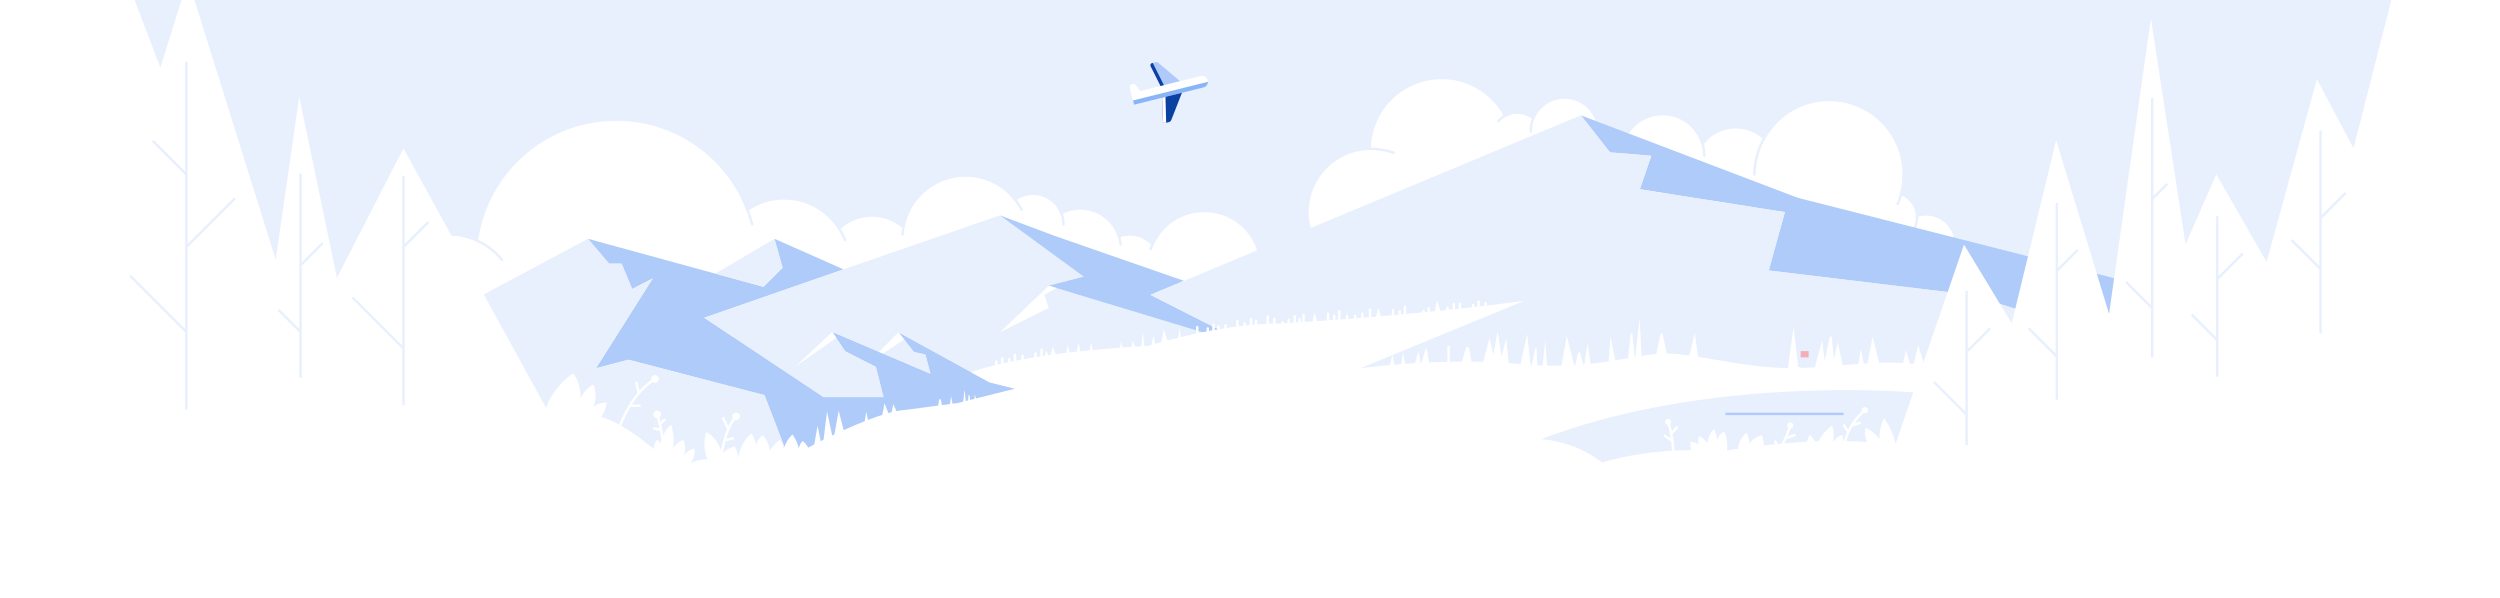
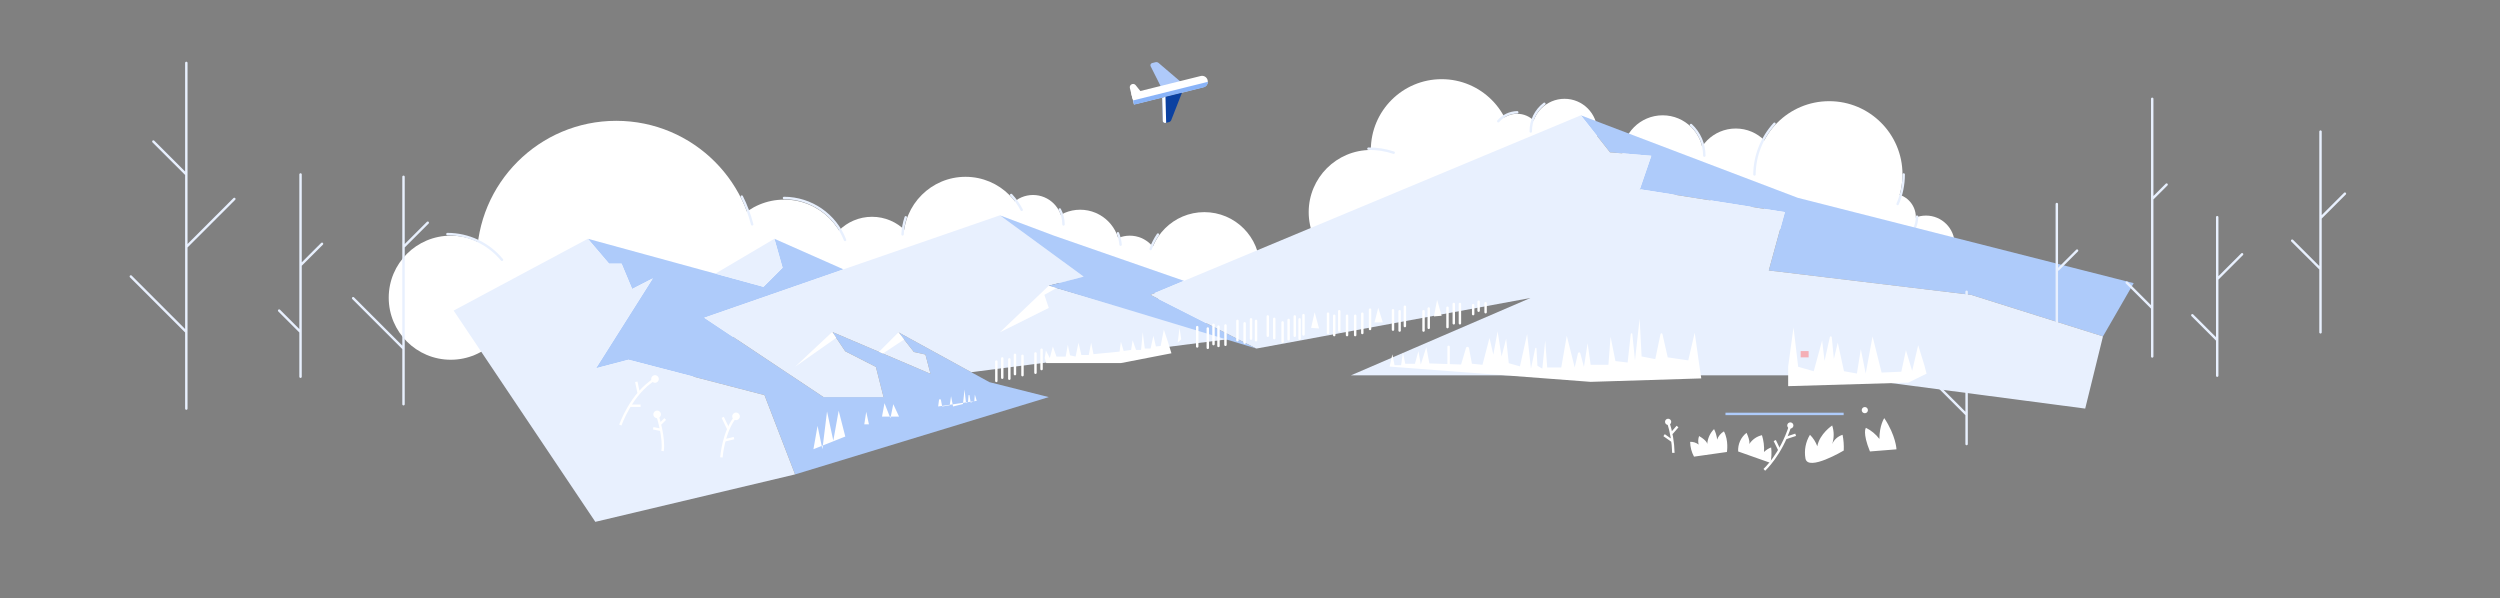
<svg xmlns="http://www.w3.org/2000/svg" id="Layer_1" version="1.1" viewBox="0 0 1024 245">
  <rect x="0" y="0" width="1024" height="245" fill="#808080" stroke="none" />
  <defs>
    <style>
      .st0, .st1, .st2, .st3, .st4 {
        fill: none;
      }

      .st5 {
        fill: #afcafa;
      }

      .st6 {
        fill: #0b41a1;
      }

      .st1, .st3, .st4 {
        stroke-miterlimit: 10;
      }

      .st1, .st4 {
        stroke: #fff;
      }

      .st2 {
        stroke: #e8f0fe;
        stroke-linejoin: round;
      }

      .st2, .st4 {
        stroke-linecap: round;
      }

      .st7 {
        fill: #f4afb6;
      }

      .st8 {
        clip-path: url(#clippath-17);
      }

      .st9 {
        clip-path: url(#clippath-19);
      }

      .st10 {
        clip-path: url(#clippath-11);
      }

      .st11 {
        clip-path: url(#clippath-16);
      }

      .st12 {
        clip-path: url(#clippath-18);
      }

      .st13 {
        clip-path: url(#clippath-10);
      }

      .st14 {
        clip-path: url(#clippath-15);
      }

      .st15 {
        clip-path: url(#clippath-13);
      }

      .st16 {
        clip-path: url(#clippath-14);
      }

      .st17 {
        clip-path: url(#clippath-12);
      }

      .st18 {
        clip-path: url(#clippath-31);
      }

      .st19 {
        clip-path: url(#clippath-32);
      }

      .st20 {
        clip-path: url(#clippath-33);
      }

      .st21 {
        clip-path: url(#clippath-34);
      }

      .st22 {
        clip-path: url(#clippath-35);
      }

      .st23 {
        clip-path: url(#clippath-39);
      }

      .st24 {
        clip-path: url(#clippath-30);
      }

      .st25 {
        clip-path: url(#clippath-36);
      }

      .st26 {
        clip-path: url(#clippath-37);
      }

      .st27 {
        clip-path: url(#clippath-38);
      }

      .st28 {
        clip-path: url(#clippath-27);
      }

      .st29 {
        clip-path: url(#clippath-29);
      }

      .st30 {
        clip-path: url(#clippath-26);
      }

      .st31 {
        clip-path: url(#clippath-28);
      }

      .st32 {
        clip-path: url(#clippath-20);
      }

      .st33 {
        clip-path: url(#clippath-21);
      }

      .st34 {
        clip-path: url(#clippath-22);
      }

      .st35 {
        clip-path: url(#clippath-23);
      }

      .st36 {
        clip-path: url(#clippath-24);
      }

      .st37 {
        clip-path: url(#clippath-25);
      }

      .st38 {
        clip-path: url(#clippath-41);
      }

      .st39 {
        clip-path: url(#clippath-42);
      }

      .st40 {
        clip-path: url(#clippath-43);
      }

      .st41 {
        clip-path: url(#clippath-44);
      }

      .st42 {
        clip-path: url(#clippath-40);
      }

      .st43 {
        clip-path: url(#clippath-1);
      }

      .st44 {
        clip-path: url(#clippath-3);
      }

      .st45 {
        clip-path: url(#clippath-4);
      }

      .st46 {
        clip-path: url(#clippath-2);
      }

      .st47 {
        clip-path: url(#clippath-7);
      }

      .st48 {
        clip-path: url(#clippath-6);
      }

      .st49 {
        clip-path: url(#clippath-9);
      }

      .st50 {
        clip-path: url(#clippath-8);
      }

      .st51 {
        clip-path: url(#clippath-5);
      }

      .st52 {
        fill: #fff;
      }

      .st53 {
        fill: #8ab4f8;
      }

      .st3 {
        stroke: #aecbfa;
      }

      .st54 {
        fill: #aecbfa;
      }

      .st55 {
        clip-path: url(#clippath);
      }

      .st56 {
        fill: #e8f0fe;
      }
    </style>
    <clipPath id="clippath">
-       <rect class="st0" width="1024" height="245" />
-     </clipPath>
+       </clipPath>
    <clipPath id="clippath-1">
      <rect class="st0" width="1024" height="245" />
    </clipPath>
    <clipPath id="clippath-2">
      <rect class="st0" width="1024" height="245" />
    </clipPath>
    <clipPath id="clippath-3">
      <rect class="st0" width="1024" height="245" />
    </clipPath>
    <clipPath id="clippath-4">
      <rect class="st0" width="1024" height="245" />
    </clipPath>
    <clipPath id="clippath-5">
      <rect class="st0" width="1024" height="245" />
    </clipPath>
    <clipPath id="clippath-6">
      <rect class="st0" width="1024" height="245" />
    </clipPath>
    <clipPath id="clippath-7">
      <rect class="st0" width="1024" height="245" />
    </clipPath>
    <clipPath id="clippath-8">
      <rect class="st0" width="1024" height="245" />
    </clipPath>
    <clipPath id="clippath-9">
      <rect class="st0" width="1024" height="245" />
    </clipPath>
    <clipPath id="clippath-10">
      <rect class="st0" width="1024" height="245" />
    </clipPath>
    <clipPath id="clippath-11">
      <rect class="st0" width="1024" height="245" />
    </clipPath>
    <clipPath id="clippath-12">
      <rect class="st0" width="1024" height="245" />
    </clipPath>
    <clipPath id="clippath-13">
      <rect class="st0" width="1024" height="245" />
    </clipPath>
    <clipPath id="clippath-14">
      <rect class="st0" width="1024" height="245" />
    </clipPath>
    <clipPath id="clippath-15">
      <rect class="st0" width="1024" height="245" />
    </clipPath>
    <clipPath id="clippath-16">
      <rect class="st0" width="1024" height="245" />
    </clipPath>
    <clipPath id="clippath-17">
      <rect class="st0" width="1024" height="245" />
    </clipPath>
    <clipPath id="clippath-18">
      <rect class="st0" width="1024" height="245" />
    </clipPath>
    <clipPath id="clippath-19">
      <rect class="st0" width="1024" height="245" />
    </clipPath>
    <clipPath id="clippath-20">
      <rect class="st0" width="1024" height="245" />
    </clipPath>
    <clipPath id="clippath-21">
      <rect class="st0" width="1024" height="245" />
    </clipPath>
    <clipPath id="clippath-22">
      <rect class="st0" width="1024" height="245" />
    </clipPath>
    <clipPath id="clippath-23">
      <rect class="st0" width="1024" height="245" />
    </clipPath>
    <clipPath id="clippath-24">
      <rect class="st0" width="1024" height="245" />
    </clipPath>
    <clipPath id="clippath-25">
      <rect class="st0" width="1024" height="245" />
    </clipPath>
    <clipPath id="clippath-26">
      <rect class="st0" width="1024" height="245" />
    </clipPath>
    <clipPath id="clippath-27">
      <rect class="st0" width="1024" height="245" />
    </clipPath>
    <clipPath id="clippath-28">
      <rect class="st0" width="1024" height="245" />
    </clipPath>
    <clipPath id="clippath-29">
      <rect class="st0" width="1024" height="245" />
    </clipPath>
    <clipPath id="clippath-30">
      <rect class="st0" width="1024" height="245" />
    </clipPath>
    <clipPath id="clippath-31">
      <rect class="st0" width="1024" height="245" />
    </clipPath>
    <clipPath id="clippath-32">
      <rect class="st0" width="1024" height="245" />
    </clipPath>
    <clipPath id="clippath-33">
      <rect class="st0" width="1024" height="245" />
    </clipPath>
    <clipPath id="clippath-34">
      <rect class="st0" width="1024" height="245" />
    </clipPath>
    <clipPath id="clippath-35">
      <rect class="st0" width="1024" height="245" />
    </clipPath>
    <clipPath id="clippath-36">
      <rect class="st0" width="1024" height="245" />
    </clipPath>
    <clipPath id="clippath-37">
      <rect class="st0" width="1024" height="245" />
    </clipPath>
    <clipPath id="clippath-38">
      <rect class="st0" width="1024" height="245" />
    </clipPath>
    <clipPath id="clippath-39">
      <rect class="st0" width="1024" height="245" />
    </clipPath>
    <clipPath id="clippath-40">
      <rect class="st0" width="1024" height="245" />
    </clipPath>
    <clipPath id="clippath-41">
      <rect class="st0" width="1024" height="245" />
    </clipPath>
    <clipPath id="clippath-42">
      <rect class="st0" width="1024" height="245" />
    </clipPath>
    <clipPath id="clippath-43">
      <rect class="st0" width="1024" height="245" />
    </clipPath>
    <clipPath id="clippath-44">
      <rect class="st0" width="1024" height="245" />
    </clipPath>
  </defs>
  <g class="st55">
    <path class="st56" d="M1023.97,0H32.2v203.21h991.77V0h0Z" />
  </g>
  <g class="st43">
    <path class="st52" d="M184.63,147.35c14.03,0,25.41-11.38,25.41-25.41s-11.38-25.41-25.41-25.41-25.41,11.38-25.41,25.41,11.38,25.41,25.41,25.41Z" />
  </g>
  <g class="st46">
    <path class="st52" d="M252.4,163.73c31.55,0,57.12-25.57,57.12-57.12s-25.57-57.12-57.12-57.12-57.12,25.57-57.12,57.12,25.57,57.12,57.12,57.12Z" />
  </g>
  <g class="st44">
    <path class="st52" d="M321.22,134.24c14.49,0,26.24-11.75,26.24-26.24s-11.75-26.24-26.24-26.24-26.24,11.75-26.24,26.24,11.75,26.24,26.24,26.24Z" />
  </g>
  <g class="st45">
    <path class="st52" d="M357.18,127.2c10.6,0,19.2-8.6,19.2-19.2s-8.6-19.2-19.2-19.2-19.2,8.6-19.2,19.2,8.6,19.2,19.2,19.2Z" />
  </g>
  <g class="st51">
    <path class="st52" d="M395.48,123.18c14.02,0,25.38-11.36,25.38-25.38s-11.36-25.38-25.38-25.38-25.38,11.36-25.38,25.38,11.36,25.38,25.38,25.38Z" />
  </g>
  <g class="st48">
    <path class="st52" d="M423.12,103.93c6.64,0,12.03-5.39,12.03-12.03s-5.39-12.03-12.03-12.03-12.03,5.39-12.03,12.03,5.39,12.03,12.03,12.03Z" />
  </g>
  <g class="st47">
    <path class="st52" d="M442.44,118.38c8.97,0,16.24-7.27,16.24-16.24s-7.27-16.24-16.24-16.24-16.24,7.27-16.24,16.24,7.27,16.24,16.24,16.24Z" />
  </g>
  <g class="st50">
    <path class="st52" d="M462.76,120.77c6.69,0,12.12-5.43,12.12-12.12s-5.43-12.12-12.12-12.12-12.12,5.43-12.12,12.12,5.43,12.12,12.12,12.12Z" />
  </g>
  <g class="st49">
    <path class="st52" d="M493.29,132.43c12.58,0,22.77-10.19,22.77-22.77s-10.19-22.77-22.77-22.77-22.77,10.19-22.77,22.77,10.2,22.77,22.77,22.77ZM561.5,112.35c14.06,0,25.46-11.4,25.46-25.46s-11.4-25.46-25.46-25.46-25.46,11.4-25.46,25.46,11.4,25.46,25.46,25.46Z" />
  </g>
  <g class="st13">
    <path class="st52" d="M590.5,90.43c16.02,0,29-12.98,29-29s-12.98-29-29-29-29,12.98-29,29,12.98,29,29,29Z" />
  </g>
  <g class="st10">
    <path class="st52" d="M621.42,66.03c5.36,0,9.71-4.35,9.71-9.71h0c0-5.36-4.35-9.71-9.71-9.71h0c-5.36,0-9.71,4.35-9.71,9.71h0c0,5.36,4.35,9.71,9.71,9.71h0Z" />
  </g>
  <g class="st17">
    <path class="st52" d="M640.83,67.33c7.42,0,13.43-6.01,13.43-13.43s-6.01-13.43-13.43-13.43-13.43,6.01-13.43,13.43,6.01,13.43,13.43,13.43ZM681.03,80.41c9.16,0,16.59-7.43,16.59-16.59s-7.43-16.59-16.59-16.59-16.59,7.43-16.59,16.59,7.43,16.59,16.59,16.59Z" />
  </g>
  <g class="st15">
    <path class="st52" d="M710.98,85.82c9.16,0,16.59-7.43,16.59-16.59s-7.43-16.59-16.59-16.59-16.59,7.43-16.59,16.59,7.43,16.59,16.59,16.59Z" />
  </g>
  <g class="st16">
    <path class="st52" d="M749.24,101.48c16.58,0,30.02-13.44,30.02-30.02s-13.44-30.02-30.02-30.02-30.02,13.44-30.02,30.02,13.44,30.02,30.02,30.02Z" />
  </g>
  <g class="st14">
    <path class="st52" d="M775.1,98.58c5.32,0,9.63-4.31,9.63-9.63s-4.31-9.63-9.63-9.63-9.63,4.31-9.63,9.63h0c0,5.32,4.31,9.63,9.63,9.63h0Z" />
  </g>
  <g class="st11">
    <path class="st52" d="M788.88,111.82c6.49,0,11.76-5.26,11.76-11.76s-5.27-11.76-11.76-11.76-11.76,5.26-11.76,11.76,5.27,11.76,11.76,11.76Z" />
  </g>
  <g class="st8">
    <path class="st2" d="M183.26,95.88c8.65,0,16.86,3.86,22.35,10.55M321.13,81.09c11.08.03,21.01,6.86,25,17.2M303.83,80.52c1.82,3.63,3.25,7.45,4.26,11.38M414.18,79.86c1.7,1.83,3.15,3.88,4.3,6.1M369.69,96c.11-2.38.55-4.74,1.31-7M434.09,85.8c1,1.89,1.52,3.99,1.52,6.13M457.91,95.54c.58,1.5.94,3.08,1.09,4.68M471.3,102c.74-2.1,1.75-4.09,3-5.93M560.51,60.91c3.51-.04,7.01.51,10.34,1.63M613.69,49.66c1.95-2.27,4.78-3.6,7.77-3.66M627,53.86c-.06-4.46,2.01-8.67,5.57-11.35M692.63,51.2c3.49,3.24,5.47,7.79,5.46,12.55M718.62,71.46c.09-7.7,3-15.09,8.2-20.77M779.75,71.46c0,4.16-.84,8.29-2.49,12.11M785.21,88.74c.02,1.73-.36,3.44-1.11,5" />
  </g>
  <g class="st12">
    <path class="st54" d="M240.78,97.8l71.93,19.68,7.83-7.82-3.35-11.86,28.32,12.53-57.04,19.82,48.84,32.5h24.59l-3.13-12.37-12.57-6.41-5.31-7.9,40.24,17.14-2.08-7.9-4.72-1.04-6.31-8.05,37.26,20.42,24.3,6.11-103.91,31.67-12.53-32.48-55.74-14.49-13.3,3.5,23.27-36.82-8.44,4.35-4.34-10.38h-5.12l-8.69-10.2h0ZM647.5,47.23l88.88,33.8,137.58,34.95-12.58,21.8-54-17.01-82.88-9.99,6.58-23.89-59.41-9.37,4.7-13.7-16.9-1.43-11.97-15.16h0Z" />
  </g>
  <g class="st9">
    <path class="st56" d="M185.81,127.21l54.97-29.41,8.69,10.2h5.12l4.34,10.38,8.44-4.35-23.27,36.82,13.3-3.5,55.74,14.49,12.53,32.48-81.82,19.43-58.04-86.54h0ZM317.19,97.8l-24.19,14.29,19.71,5.39,7.83-7.82-3.35-11.86h0ZM288.47,130.15l57.04-19.82,64.03-22.13,34.32,25.11-14.28,3.71,74.89,21.72-106.66,13.71-29.79-16.33,6.31,8.05,4.72,1.04,2.08,7.9-40.24-17.14,5.31,7.9,12.57,6.41,3.13,12.37h-24.59l-48.84-32.5h0Z" />
  </g>
  <g class="st32">
    <path class="st54" d="M409.54,88.2l34.32,25.11-14.28,3.71,85.06,25.75-43.43-22,13.75-5.74-53.23-18.5s-22.19-8.33-22.19-8.33Z" />
  </g>
  <g class="st33">
    <path class="st56" d="M471.21,120.77l176.29-73.54,11.97,15.16,16.9,1.43-4.7,13.7,59.41,9.37-6.58,23.89,82.88,9.99,54,17.01-7.28,29.58-103.54-13.62h-197.21l73.53-31.69-112.24,20.72-43.43-22h0Z" />
  </g>
  <g class="st34">
-     <path class="st52" d="M979.5,0l-15.5,60.75-15-28.33-20.6,74.86-20.61-35.83-12.58,28.6-14.21-92.46-17.13,121-21.67-71.13-18.2,75-19.55-32.28-17,49.43c-17-3-34,1.17-54.27,1.17s-41.55-6.94-54.07-5.88-29.75,7-57.79,4.13-64,1.75-64,1.75l66.9-27.52c-50.91,6.73-100.22,9.24-100.22,9.24-25,0-53.57,9.17-53.57,9.17-53.57,2.83-72.7,10.82-72.7,10.82l7.47,4.09,10.5,2.64-23.58,5.9-23.92,3.1c-10.09,1.7-26.27,9.38-37.19,15.11-1.23-2.33-2.39-2.66-2.39-2.66-.7.88-1.19,1.91-1.44,3-.46-2.06-1.34-4.01-2.58-5.72-1.78,1.67-3.03,3.83-3.59,6.2-.13-1.46-.63-2.86-1.44-4.07-1.75,1.21-3.21,2.8-4.26,4.65-.2-2.41-1.21-4.68-2.86-6.45-2.83,2-2.84,4.36-2.82,4.79-.03-1.97-.66-3.88-1.81-5.48-4,2.57-5.65,10.1-5.65,10.1.1-1.68-.32-3.36-1.2-4.79-4,.86-5.07,3.22-5.07,3.22-2.15-7.37-6.64-9.18-6.64-9.18-1.92,6.78.58,11.2.58,11.2-2.39-.05-4.75.48-6.88,1.55,1.19-1.76,1.71-3.89,1.47-6-1.7.38-3.18,1.39-4.15,2.84.6-2.11.47-4.37-.37-6.4-1.76.71-3.26,1.92-4.32,3.49,1-4.21-.61-9.65-.61-9.65-3.4,2.29-4.49,7.8-4.49,7.8-.2-.67-.62-1.25-1.2-1.64-1.05.98-1.57,2.4-1.41,3.83-11.67-9.68-18.57-12.39-21.66-13.15,1.23-1.75,2.02-3.77,2.28-5.89-1.95-.11-3.88.5-5.4,1.73,1.12-2.9,1.12-6.1,0-9-2.74.55-5.4,5.4-5.4,5.4.27-3.63-.77-7.23-2.92-10.16-7.06,5.06-10,10.84-11.11,14.15l-58.42-106.29-27.25,53.05-15.43-74.14-9.64,66.76L79.65,0h-5.3l-8.68,27.73L55.13,0H0v245.01h1024V0h-44.5ZM776.06,182.87c-25.17-6.12-70.81,2-70.81,2-27.82-2.45-49,4.57-49,4.57-7.23-5.55-15.91-8.87-25-9.56,60.4-23.07,130.2-20.71,152.45-19.21l-7.64,22.2h0Z" />
-   </g>
+     </g>
  <g class="st35">
    <path class="st52" d="M340.89,135.97l-15.22,14.25,16.84-11.84-1.62-2.41ZM368.02,136.12l-8,8,1.63.69,8.67-5.76-2.3-2.93h0ZM429.58,117.02l-20.04,19.1,20.04-10-1.81-5.35,4.96-2.79-3.15-.96ZM333.18,184l1.69-9.57,1.98,9.57,1.9-15.47,2.57,11.95,2.2-12.25,2.71,10.57M354.01,173.8l.8-5.13,1.1,5.13h-1.9ZM361.27,170.63l1.02-5.5,2.42,6.2,1.18-5.78,2.35,5.08M384.27,166.49l.35-2.69c.02-.09.07-.16.14-.22.14-.11.34-.11.49,0,.07.06.12.13.14.22l.53,2.71,3.09-.51.54-3.72.82,4.21,4.05-1,.66-5.92.6,5.56.82-.44.21-2.74c.02-.09.1-.16.2-.16.09,0,.17.07.2.16l.5,3,1.48-.77.21-2.57.77,2.57M776.8,184.05s-.19-5.52-5-12.79c0,0-2,2.91-2,8.53-1.46-1.93-3.35-3.49-5.52-4.56,0,0-1.55,1.84,1.65,9.69l10.87-.87h0ZM755.2,184.53c.1-2.16-.06-4.32-.48-6.44-.94.29-1.81.78-2.54,1.43-.74.65-1.32,1.46-1.72,2.36.82-2.47.82-5.14,0-7.61,0,0-5.13,3.39-6.1,8.52-.64-1.77-1.66-3.38-3-4.7-1.78,2.91-2.44,6.38-1.84,9.74,1.07,5.42,15.69-3.3,15.69-3.3h0ZM725.18,189.6c.44-2.08.53-4.22.29-6.33-1.1.4-2.09,1.04-2.92,1.86.13-2.33-.16-4.66-.85-6.88-2.16.49-4.03,1.81-5.22,3.68,0,0,.57-1-1.09-4.65-2.34,1.82-3.62,4.68-3.44,7.64l13.23,4.68h0ZM707.34,185.13s.81-4.69-1.22-8.45c-1.31.79-2.31,2-2.83,3.44,0,0,.16-1.42-1.21-4.37-1.66,1.65-2.65,3.85-2.8,6.18,0,0,.21-1.25-3.33-3.33-.41,1.12-.48,2.34-.19,3.5-.99-.78-2.22-1.18-3.48-1.13.03,2.12.57,4.2,1.58,6.07l13.48-1.91Z" />
  </g>
  <g class="st36">
    <path class="st1" d="M722.67,192.45s6.82-6.16,10.64-18.18" />
  </g>
  <g class="st37">
    <path class="st52" d="M733.31,175.54c.7,0,1.27-.57,1.27-1.27,0-.7-.57-1.27-1.27-1.27h0c-.7,0-1.27.57-1.27,1.27,0,.7.57,1.27,1.27,1.27ZM683.26,174.05c.7,0,1.27-.57,1.27-1.27,0-.7-.57-1.27-1.27-1.27-.7,0-1.27.57-1.27,1.27,0,.7.57,1.27,1.27,1.27h0Z" />
  </g>
  <g class="st30">
    <path class="st1" d="M731.35,179.45l4.15-1.36M728.84,184.35l-1.9-3.91M685.41,185.49c-.1-4.32-.83-8.6-2.15-12.71M684.76,177.43l2.35-2.71M685.04,180.68l-3.43-2.44" />
  </g>
  <g class="st28">
    <path class="st52" d="M788.25,149.7l-2.56-8.31-2.47,10.53-2.55-8.47-1.89,8.8-8.08.35-3.7-14.82-2.81,15.22-2-10-1.6,10-5.29-.95-2.55-11.7-1.6,6.65-.86-8.88c-.02-.2-.17-.36-.37-.37-.2-.01-.37.12-.42.32l-2.16,9.74-1-8.35-3.44,12.6-6.37-1.83-1.91-16.12-2.19,16v8.06l49.22-1.45,7.47-3.68-.87-3.34h0ZM695.66,146.89l-1.51-10.63-2.64,11.36-8.41-1.25-2.17-9.56c-.04-.18-.2-.31-.39-.31-.09,0-.18.03-.25.09-.07.06-.12.14-.14.22l-2.15,10.29-5.6-1.1-.81-15.53-1.9,17.14-1.09-10.79c0-.18-.14-.32-.32-.32s-.32.14-.32.32l-1.28,11.67-5-.59-2-10-.87,11.53h-7.27l-1.25-8.84-1.51,9.71-1.49-5.6c-.07-.26-.33-.42-.6-.35-.17.04-.31.18-.35.35l-1.34,5.82-3.25-13-2.26,13h-5.76l-.81-11.08-1.19,11.56-2-1.19-.39-7.14c-.03-.12-.13-.21-.26-.21-.12,0-.23.09-.26.21l-1.74,8.33-1.57-14.2-2.94,13.26-4.58-1.29-1.07-10.09-1.87,7.32-1.63-10.27-1.75,9.52-1.57-6.83-2.88,11-4.32-.44-1.2-6.39c-.05-.29-.29-.51-.59-.53-.3-.01-.56.18-.64.47l-2,6.77-13-.44-1.25-6.7-2.26,7.14-.97-5.48-1.44,5.2h-3.96l-.94-4.57-.75,5.13h-2.69l-.89-4.43-1.13,5,82.34,6.26,45.31-1.41-1.19-8.11h0Z" />
  </g>
  <g class="st31">
    <path class="st4" d="M593.35,142.07v7.93M595.47,124.5v7.93M592.89,126.05v7.93M597.98,124.5v7.93M603.41,124.98v3.69M605.64,123.58v3.69M608.5,124.2v3.69M585.21,126.36v7.93M583.08,127.47v7.93M575.44,125.63v7.93M573.28,127.47v7.93M570.57,127.09v7.93M561.17,126.82v7.93M558,128.47v7.93M555.08,129.33v7.93M551.75,129.33v7.93M548.56,127.47v7.93M546.5,129.33v7.93M543.96,128.47v7.93M533.91,129.07v7.93M532.31,130.79v7.93M530.33,129.6v7.93M527.81,131.05v7.93M525.35,132.05v7.93M521.93,130.59v7.93M519.29,129.6v7.93M514.47,131.43v7.93M512.42,130.79v7.93M509.8,132.43v7.93M506.85,131.43v7.93M501.95,133.3v7.93M499.09,133.77v7.93M497.05,133.03v7.93M494.71,134.55v7.93M490.38,133.98v7.93M426.62,143.24v7.93M424.13,144.76v7.92M418.81,145.74v7.93M415.73,145.33v7.92M413.42,147.2v7.93M410.52,146.79v7.93M408.1,148.1v7.93" />
  </g>
  <g class="st29">
    <path class="st52" d="M538.48,127.89l-1.45,6.4,3.25.26-1.8-6.66h0ZM564.53,126.05l-1.52,6h3.39l-1.87-6ZM588.64,122.81l-1.31,6.79,3.17-.27s-1.86-6.52-1.86-6.52ZM483.83,138.98l-.69-4.69-.76,6.07,1.45-1.38ZM478.37,139.98l-1.66-4.96-1.31,6.68-1.94.21-1.03-4.38-1.15,5.24h-2.38l-.83-6.75-.69,7.31h-2.07l-1.38-3.97-.62,3.97-3.05.42-1.14-3.77-.55,4.04-10.67,1.04-.97-4.7-.97,5.04h-3.04l-1.17-5.04-1.18,5.7-2.28-.52-.9-4.31-.89,4.83h-3.77l-1.48-4.15-1.25,4.74-1.59-3.11-.48,3.11.62,2.07h30.57l20.7-4.01-1.45-4.73h0Z" />
  </g>
  <g class="st24">
    <path class="st2" d="M76.32,167.36V25.77M76.32,71.46l-13.5-13.49M76.32,101.15l19.66-19.66M76.32,135.97l-22.73-22.73M123.1,71.46v82.84M123.1,108.65l8.8-8.79M123.1,135.97l-8.76-8.76M165.28,72.42v93.15M175.21,91.22l-9.93,9.93M165.28,142.77l-20.63-20.63M805.52,119.51v62.37M814.89,134.77l-8.68,8.68M792.41,156.72l13.11,13.12M842.47,83.57v79.71M850.77,102.64l-7.77,7.76M831.22,134.77l11.25,11.24M881.55,40.48v105.53M887.44,75.6l-5.89,5.89M871.11,115.76l10.44,10.44M908.17,88.95v64.93M918.36,104.14l-10.19,10.19M897.98,129.13l10.19,10.19M950.48,53.9v82.22M960.48,79.32l-9.82,9.82M938.88,98.58l11.6,11.59" />
  </g>
  <g class="st18">
    <path class="st52" d="M268.29,156.79c.86,0,1.56-.7,1.56-1.56,0-.86-.7-1.56-1.56-1.56h0c-.86,0-1.56.7-1.56,1.56,0,.86.7,1.56,1.56,1.56Z" />
  </g>
  <g class="st19">
    <path class="st1" d="M254.1,174.11s4.37-12.82,14.19-18.88M261.62,161.09l-.99-4.71M257.96,166.19h4.41M295.49,187.35s.78-10.71,6-16.9" />
  </g>
  <g class="st20">
    <path class="st52" d="M269.17,171.29c.86,0,1.56-.7,1.56-1.56s-.7-1.56-1.56-1.56-1.56.7-1.56,1.56.7,1.56,1.56,1.56h0ZM301.48,172.1c.86,0,1.56-.7,1.56-1.56s-.7-1.56-1.56-1.56c-.86,0-1.56.7-1.56,1.56,0,.86.7,1.56,1.56,1.56h0Z" />
  </g>
  <g class="st21">
    <path class="st1" d="M269.53,170.94s2.67,8.66,1.85,13.8M298.33,175.75l-2.3-4.81M296.75,180.38l3.89-.93M267.55,175.42l3.25.65M270.54,173.57l1.93-1.94" />
  </g>
  <g class="st22">
    <path class="st5" d="M473.29,25.48l-1.38.35c-.5.13-.8.64-.67,1.13.02.06.04.13.07.19l4.25,8.47,8.11-2.06-9.13-7.79c-.35-.29-.81-.4-1.25-.29h0Z" />
  </g>
  <g class="st25">
-     <path class="st6" d="M475.56,35.62l-4.25-8.47c-.23-.46-.05-1.02.41-1.25.06-.03.13-.06.19-.07l.25-.06,4.77,9.5s-1.37.35-1.37.35Z" />
-   </g>
+     </g>
  <g class="st26">
    <path class="st52" d="M463.34,38.21l28.47-7.08c1.25-.31,2.52.45,2.84,1.71,0,0,0,0,0,0,.23.92-.11,1.89-.88,2.46-.25.18-.53.32-.83.39l-28.47,7.08-1.13-4.55h0Z" />
  </g>
  <g class="st27">
    <path class="st52" d="M463.79,34.42c-.35.08-.65.3-.84.61-.19.31-.24.68-.16,1.03l1.09,4.42,4.81-1.2-3.53-4.4c-.33-.41-.86-.58-1.37-.46Z" />
  </g>
  <g class="st23">
    <path class="st53" d="M464.49,42.89l28.51-7.09c1.05-.26,1.78-1.21,1.77-2.29l-30.68,7.63.4,1.75Z" />
  </g>
  <rect class="st0" width="1024" height="245" />
  <path class="st6" d="M478.83,50l-1.38.34c-.42.11-.86-.09-1.06-.48-.06-.12-.1-.26-.1-.4l-.29-9.46,8.12-2-4.37,11.17c-.16.4-.5.71-.92.83Z" />
  <g class="st42">
    <path class="st52" d="M476,40l.25,9.47c0,.28.14.55.37.72.23.17.52.23.79.16l.25-.06-.28-10.63-1.38.34Z" />
  </g>
  <g class="st38">
    <path class="st3" d="M706.75,169.54h48.41" />
  </g>
  <g class="st39">
    <path class="st7" d="M740.81,143.8h-3.26v2.58h3.26v-2.58Z" />
  </g>
  <g class="st40">
    <path class="st52" d="M763.83,169.26c.7,0,1.27-.57,1.27-1.27,0-.7-.57-1.27-1.27-1.27h0c-.7,0-1.27.57-1.27,1.27,0,.7.57,1.27,1.27,1.27Z" />
  </g>
  <g class="st41">
-     <path class="st1" d="M755.22,184s.06-8.52,8.61-16M758.25,174.27l3.9-1.15M756.95,176.86l-1.84-2.97" />
-   </g>
+     </g>
</svg>